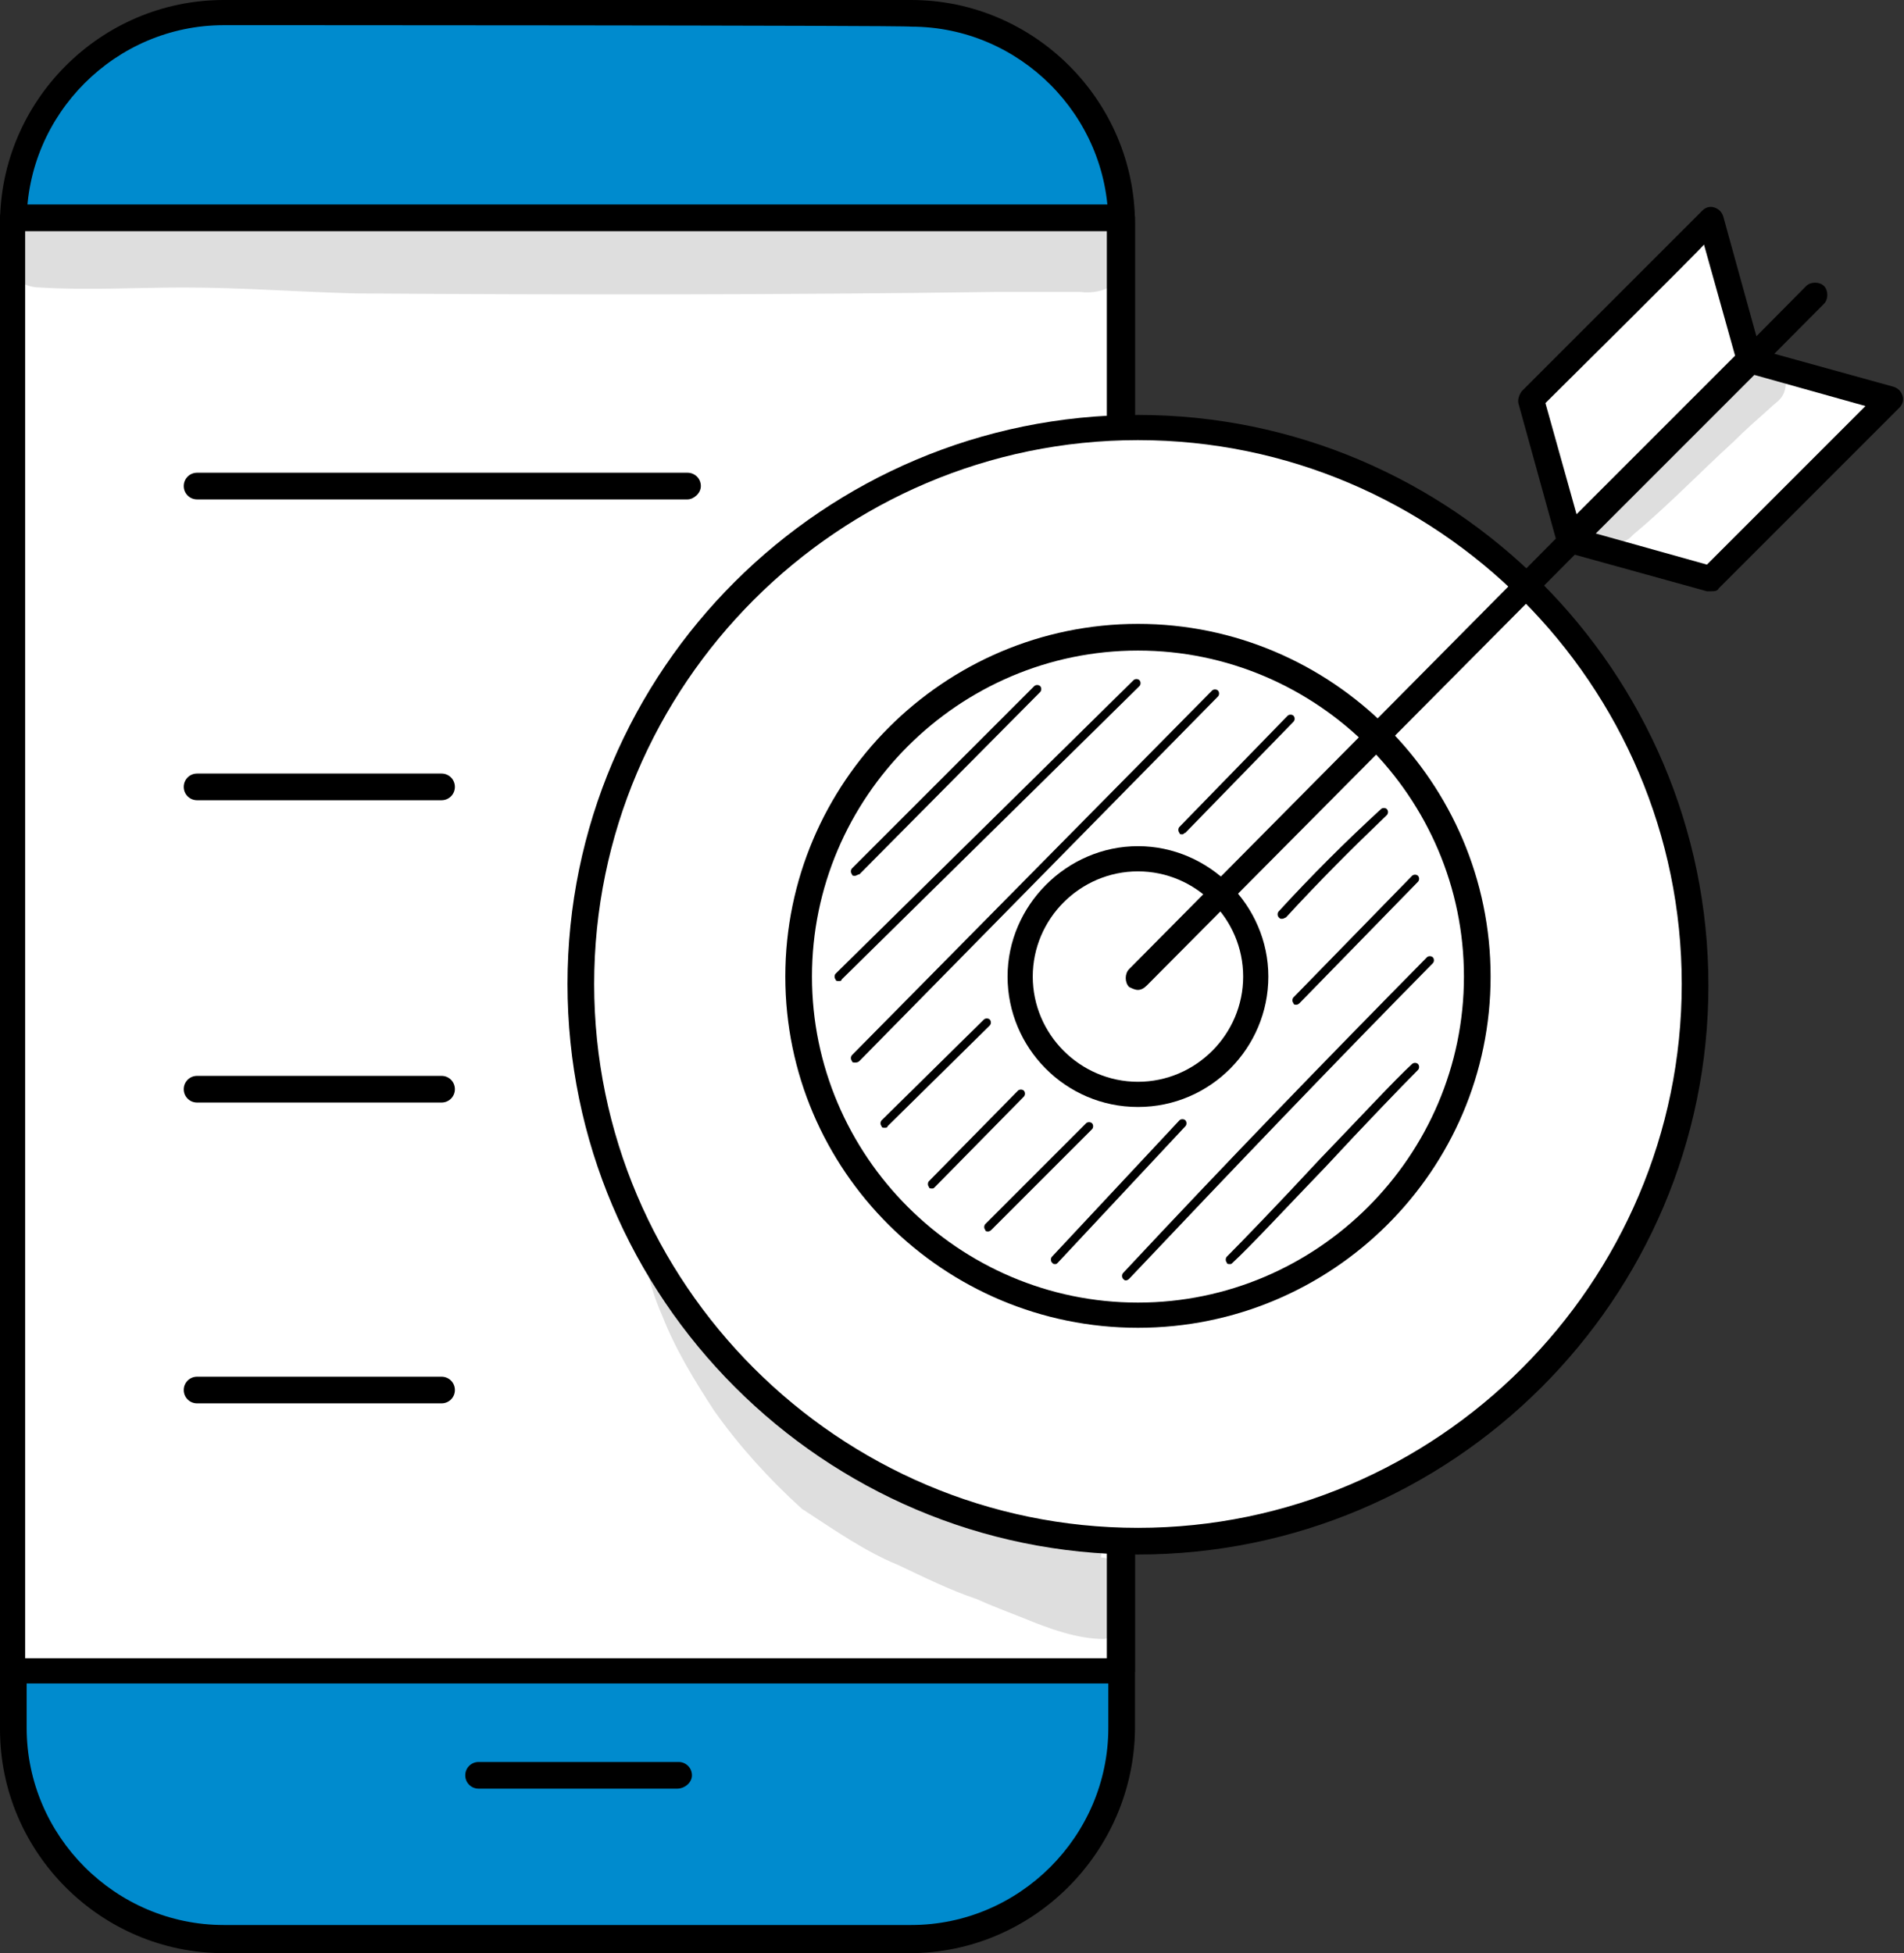
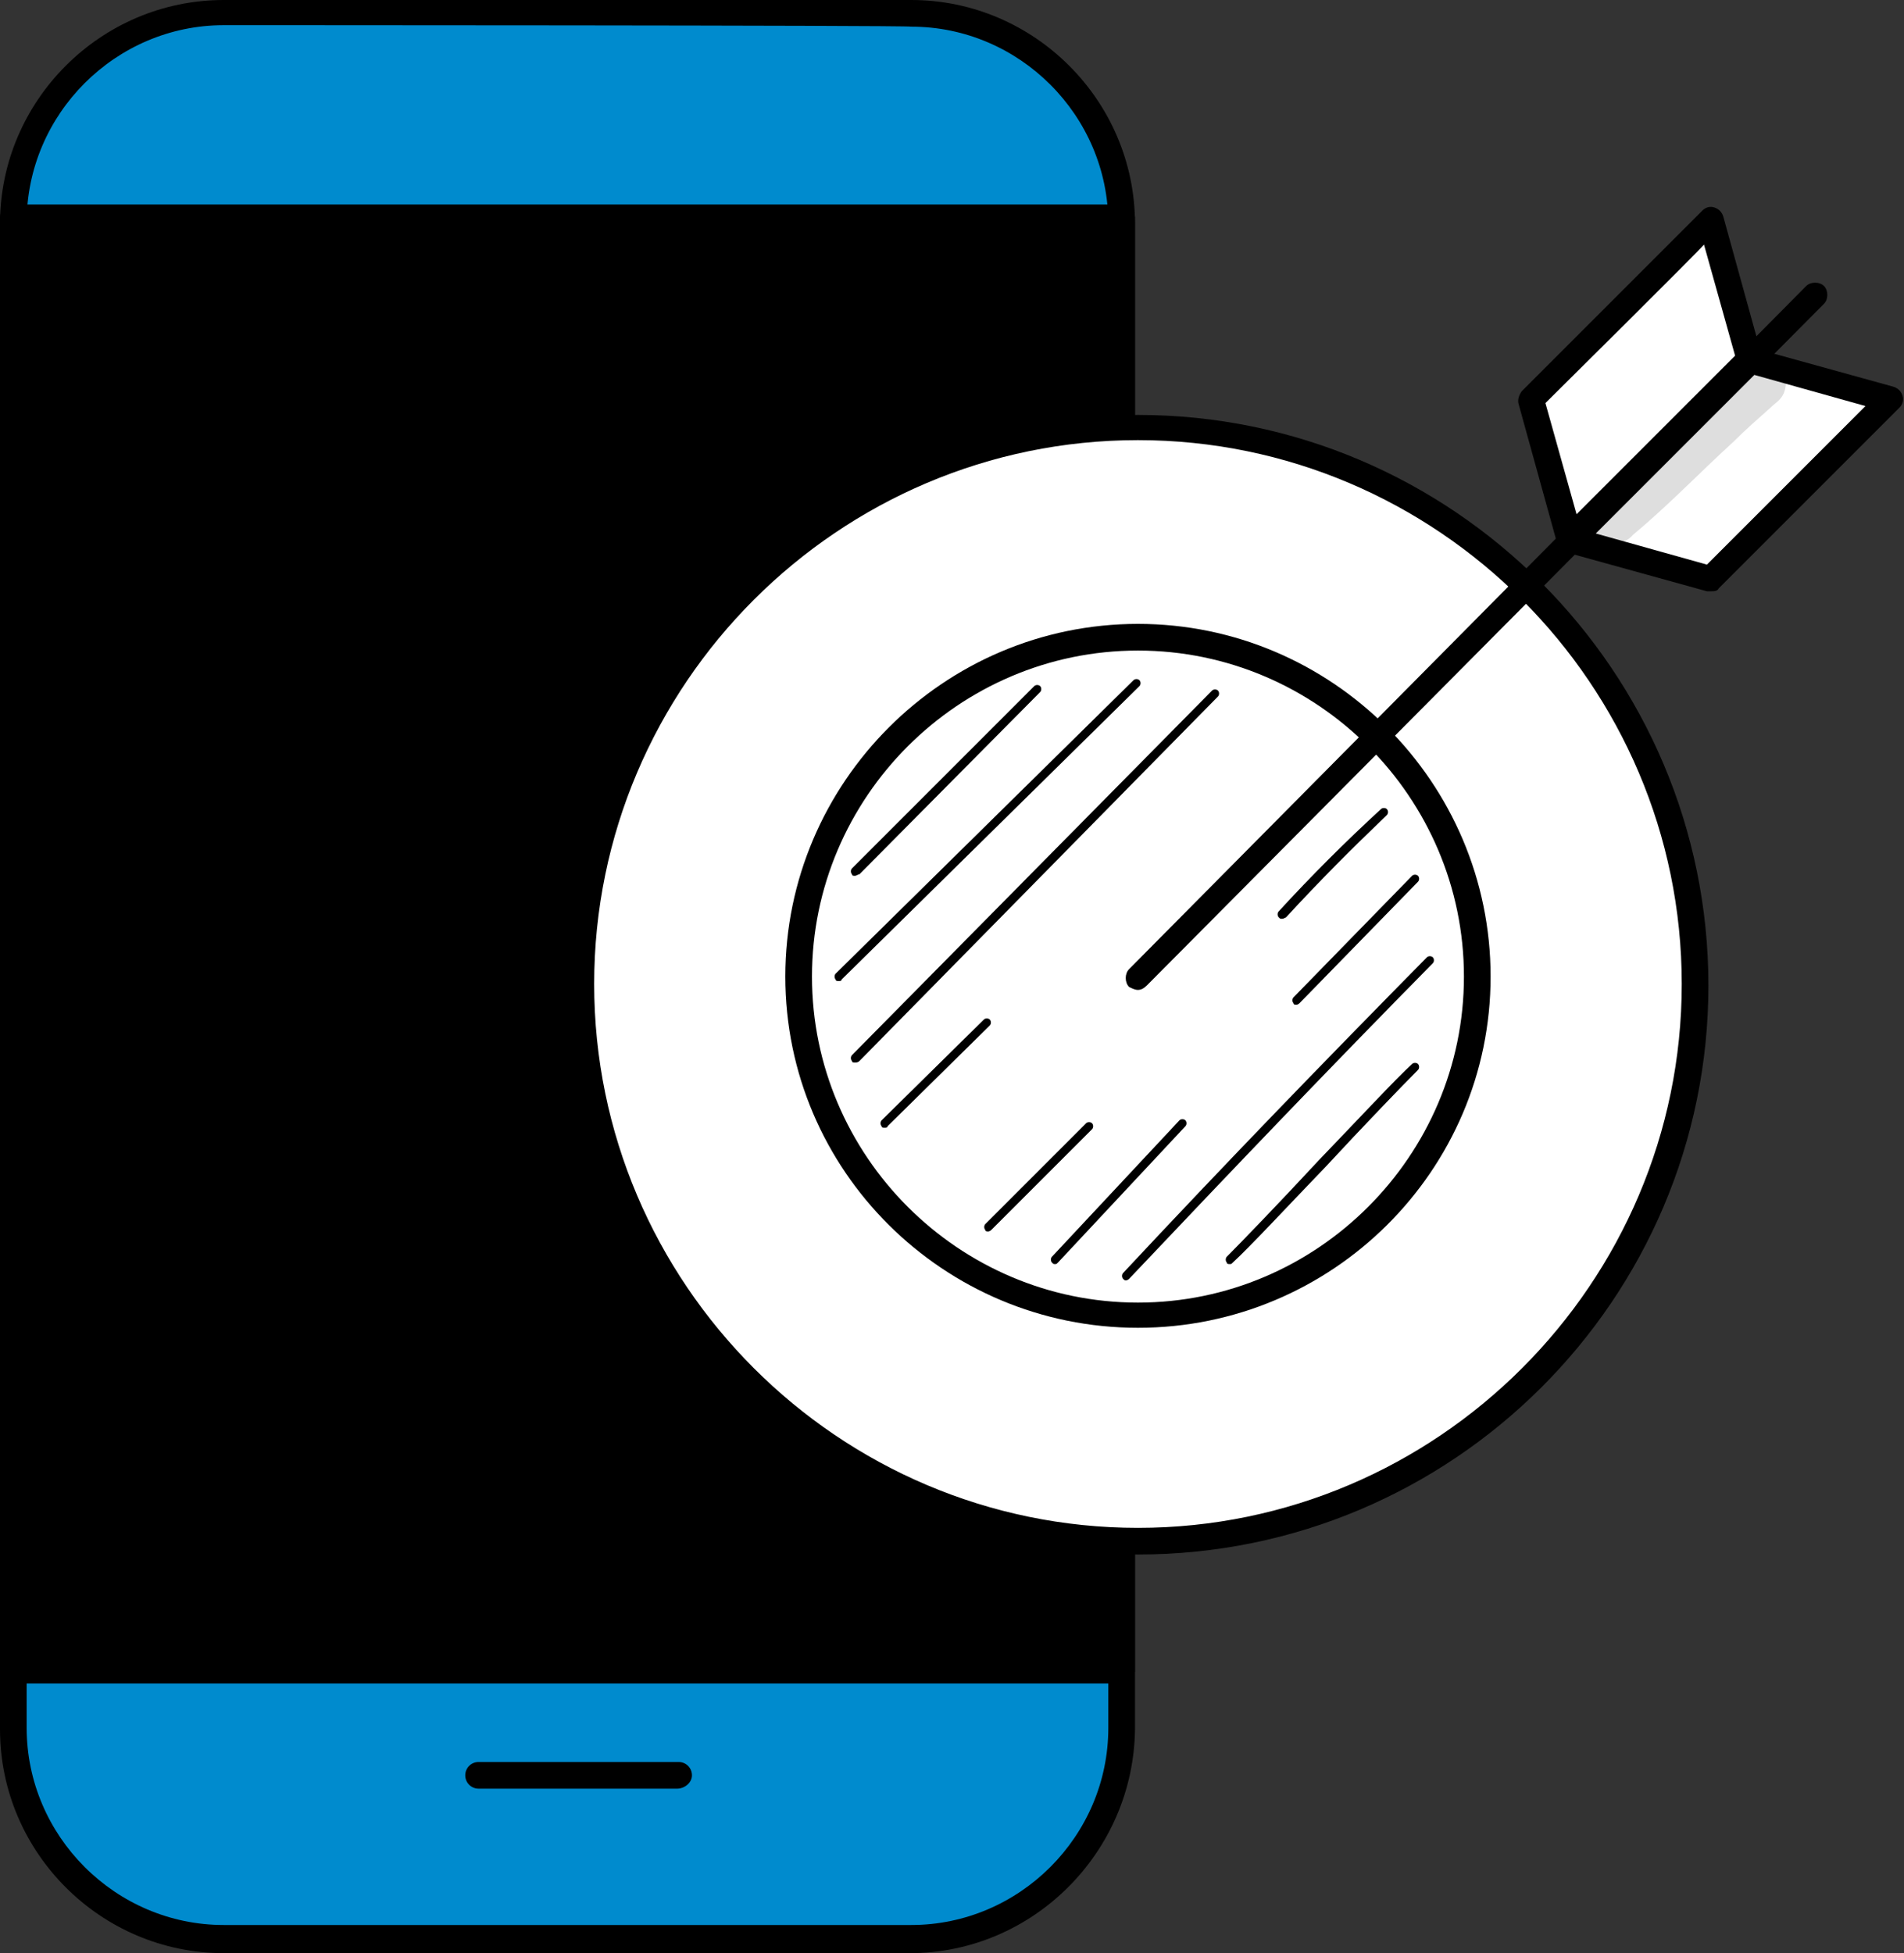
<svg xmlns="http://www.w3.org/2000/svg" id="Livello_1" x="0px" y="0px" viewBox="0 0 128.5 131.8" style="enable-background:new 0 0 128.5 131.8;" xml:space="preserve">
  <rect x="0" y="0" width="128.5" height="131.8" fill="#333333" stroke="none" />
  <style type="text/css">	.st0{fill:#008BCE;}	.st1{fill:#FFFFFF;}	.st2{opacity:0.13;}</style>
  <g id="a" />
  <g id="b">
    <g id="c">
      <g>
        <g>
          <g>
            <path class="st0" d="M15,0.9h46.5c7.8,0,14.1,6.3,14.1,14.1v101.8c0,7.8-6.3,14.1-14.1,14.1H15c-7.8,0-14.1-6.3-14.1-14.1V15      C0.9,7.2,7.2,0.9,15,0.9z" />
            <path d="M61.4,131.8H15.1C6.8,131.8,0,125,0,116.7V15.1C0,6.8,6.8,0,15.1,0h46.4c8.3,0,15.1,6.8,15.1,15.1v101.6      C76.5,125,69.7,131.8,61.4,131.8z M15.1,1.7c-7.3,0-13.3,6-13.3,13.3v101.6c0,7.3,6,13.3,13.3,13.3h46.4      c7.3,0,13.3-6,13.3-13.3V15.1c0-7.3-6-13.3-13.3-13.3C61.4,1.7,15.1,1.7,15.1,1.7z" />
          </g>
          <g>
            <rect x="0.9" y="14.7" class="st1" width="74.8" height="98.1" />
-             <path d="M75.6,113.6H0.9c-0.5,0-0.9-0.4-0.9-0.9V14.7c0-0.5,0.4-0.9,0.9-0.9h74.8c0.5,0,0.9,0.4,0.9,0.9v98.1      C76.5,113.2,76.1,113.6,75.6,113.6z M1.7,111.9h73V15.6h-73V111.9z" />
+             <path d="M75.6,113.6H0.9c-0.5,0-0.9-0.4-0.9-0.9V14.7c0-0.5,0.4-0.9,0.9-0.9h74.8c0.5,0,0.9,0.4,0.9,0.9v98.1      C76.5,113.2,76.1,113.6,75.6,113.6z M1.7,111.9h73V15.6V111.9z" />
          </g>
          <path d="M45.7,120.7H32.3c-0.5,0-0.9-0.4-0.9-0.9s0.4-0.9,0.9-0.9h13.5c0.5,0,0.9,0.4,0.9,0.9S46.2,120.7,45.7,120.7z" />
-           <path d="M46.4,33.7H13.3c-0.5,0-0.9-0.4-0.9-0.9s0.4-0.9,0.9-0.9h33.1c0.5,0,0.9,0.4,0.9,0.9S46.8,33.7,46.4,33.7z" />
-           <path d="M29.8,54H13.3c-0.5,0-0.9-0.4-0.9-0.9s0.4-0.9,0.9-0.9h16.5c0.5,0,0.9,0.4,0.9,0.9S30.3,54,29.8,54z" />
          <path d="M29.8,74.4H13.3c-0.5,0-0.9-0.4-0.9-0.9s0.4-0.9,0.9-0.9h16.5c0.5,0,0.9,0.4,0.9,0.9S30.3,74.4,29.8,74.4z" />
          <path d="M29.8,94.7H13.3c-0.5,0-0.9-0.4-0.9-0.9s0.4-0.9,0.9-0.9h16.5c0.5,0,0.9,0.4,0.9,0.9S30.3,94.7,29.8,94.7z" />
        </g>
        <g class="st2">
          <path d="M70.6,14.9c-2.6-0.1-5.1-0.2-7.7-0.2c-6.9-0.1-13.7-0.1-20.6,0c-5.4,0-10.8,0.3-16.2-0.1c-6.6-0.2-13.2-0.6-19.9-0.3     c-0.9,0-1.9,0-2.8,0c-0.6,0-1.2-0.1-1.7,0.2c-2.5,1-1.7,4.9,1,4.9c3.2,0.2,6.5,0,9.7,0c3.9,0,7.7,0.3,11.6,0.4     c14.4,0.1,28.8,0.1,43.2-0.1c1.9,0,3.8,0,5.7,0c1.6,0.2,3.2-0.6,3.2-2.4C76.1,14.2,72.8,15,70.6,14.9L70.6,14.9z" />
        </g>
        <g>
          <g>
            <circle class="st1" cx="76.8" cy="66.5" r="37.6" />
            <path d="M76.8,104.9c-21.2,0-38.5-17.3-38.5-38.5S55.6,28,76.8,28s38.5,17.3,38.5,38.5S98,104.9,76.8,104.9z M76.8,29.7      c-20.2,0-36.7,16.5-36.7,36.7s16.5,36.7,36.7,36.7s36.7-16.5,36.7-36.7S97,29.7,76.8,29.7z" />
          </g>
          <g>
            <circle class="st1" cx="76.8" cy="65.9" r="22.9" />
            <path d="M76.8,89.6C63.7,89.6,53,79,53,65.9s10.7-23.8,23.8-23.8s23.8,10.7,23.8,23.8S89.9,89.6,76.8,89.6z M76.8,43.9      c-12.1,0-22,9.9-22,22s9.9,22,22,22s22-9.9,22-22S88.9,43.9,76.8,43.9z" />
          </g>
          <g>
            <circle class="st1" cx="76.8" cy="65.9" r="7.9" />
-             <path d="M76.8,74.7c-4.9,0-8.8-4-8.8-8.8s4-8.8,8.8-8.8s8.8,4,8.8,8.8S81.7,74.7,76.8,74.7z M76.8,58.8c-3.9,0-7.1,3.2-7.1,7.1      s3.2,7.1,7.1,7.1s7.1-3.2,7.1-7.1S80.7,58.8,76.8,58.8z" />
          </g>
          <path d="M76.8,66.8c-0.2,0-0.4-0.1-0.6-0.2c-0.3-0.3-0.3-0.9,0-1.2l45.7-46.1c0.3-0.3,0.9-0.3,1.2,0c0.3,0.3,0.3,0.9,0,1.2     L77.4,66.5C77.2,66.7,77,66.8,76.8,66.8L76.8,66.8z" />
          <g>
            <polygon class="st1" points="106,36.5 118.2,24.3 127.6,26.9 115.4,39.1      " />
            <path d="M115.4,39.9c-0.1,0-0.2,0-0.2,0l-9.4-2.6c-0.3-0.1-0.5-0.3-0.6-0.6s0-0.6,0.2-0.8l12.2-12.2c0.2-0.2,0.5-0.3,0.8-0.2      l9.4,2.6c0.3,0.1,0.5,0.3,0.6,0.6c0.1,0.3,0,0.6-0.2,0.8l-12.2,12.2C115.9,39.9,115.7,39.9,115.4,39.9L115.4,39.9z M107.7,36      l7.5,2.1l10.7-10.7l-7.5-2.1L107.7,36z" />
          </g>
          <g>
            <polygon class="st1" points="115.5,14.8 103.3,27 105.9,36.4 118.1,24.2      " />
            <path d="M105.9,37.3c-0.1,0-0.2,0-0.2,0c-0.3-0.1-0.5-0.3-0.6-0.6l-2.6-9.4c-0.1-0.3,0-0.6,0.2-0.9l12.2-12.2      c0.2-0.2,0.5-0.3,0.8-0.2c0.3,0.1,0.5,0.3,0.6,0.6l2.6,9.4c0.1,0.3,0,0.6-0.2,0.9L106.6,37C106.4,37.2,106.2,37.3,105.9,37.3      L105.9,37.3z M104.3,27.2l2.1,7.5L117.1,24l-2.1-7.5C115.1,16.5,104.3,27.2,104.3,27.2z" />
          </g>
          <path d="M56.6,66.2c-0.1,0-0.2,0-0.2-0.1c-0.1-0.1-0.1-0.3,0-0.4l20.1-19.8c0.1-0.1,0.3-0.1,0.4,0s0.1,0.3,0,0.4L56.8,66.1     C56.8,66.2,56.7,66.2,56.6,66.2L56.6,66.2z" />
          <path d="M57.7,59.1c-0.1,0-0.2,0-0.2-0.1c-0.1-0.1-0.1-0.3,0-0.4l12.3-12.3c0.1-0.1,0.3-0.1,0.4,0s0.1,0.3,0,0.4L58,59     C57.9,59,57.8,59.1,57.7,59.1z" />
          <path d="M57.7,71.7c-0.1,0-0.2,0-0.2-0.1c-0.1-0.1-0.1-0.3,0-0.4l24.3-24.6c0.1-0.1,0.3-0.1,0.4,0c0.1,0.1,0.1,0.3,0,0.4     L58,71.6C57.9,71.7,57.8,71.7,57.7,71.7L57.7,71.7z" />
-           <path d="M79.8,56.3c-0.1,0-0.2,0-0.2-0.1c-0.1-0.1-0.1-0.3,0-0.4l7.3-7.5c0.1-0.1,0.3-0.1,0.4,0c0.1,0.1,0.1,0.3,0,0.4L80,56.2     C79.9,56.2,79.9,56.3,79.8,56.3L79.8,56.3z" />
          <path d="M59.7,76.1c-0.1,0-0.2,0-0.2-0.1c-0.1-0.1-0.1-0.3,0-0.4l6.9-6.8c0.1-0.1,0.3-0.1,0.4,0s0.1,0.3,0,0.4L59.9,76     C59.9,76.1,59.8,76.1,59.7,76.1L59.7,76.1z" />
          <path d="M71.2,85.3c-0.1,0-0.1,0-0.2-0.1c-0.1-0.1-0.1-0.3,0-0.4l8.6-9.2c0.1-0.1,0.3-0.1,0.4,0c0.1,0.1,0.1,0.3,0,0.4l-8.6,9.2     C71.3,85.3,71.3,85.3,71.2,85.3L71.2,85.3z" />
-           <path d="M62.9,80.2c-0.1,0-0.2,0-0.2-0.1c-0.1-0.1-0.1-0.3,0-0.4l6-6.1c0.1-0.1,0.3-0.1,0.4,0c0.1,0.1,0.1,0.3,0,0.4l-6,6.1     C63,80.2,63,80.2,62.9,80.2L62.9,80.2z" />
          <path d="M66.7,83.1c-0.1,0-0.2,0-0.2-0.1c-0.1-0.1-0.1-0.3,0-0.4l6.8-6.8c0.1-0.1,0.3-0.1,0.4,0s0.1,0.3,0,0.4L66.9,83     C66.8,83.1,66.7,83.1,66.7,83.1z" />
          <path d="M86.5,62c-0.1,0-0.1,0-0.2-0.1c-0.1-0.1-0.1-0.3,0-0.4c2.2-2.4,4.5-4.7,6.9-6.9c0.1-0.1,0.3-0.1,0.4,0     c0.1,0.1,0.1,0.3,0,0.4c-2.3,2.2-4.6,4.5-6.8,6.9C86.6,62,86.6,62,86.5,62L86.5,62z" />
          <path d="M87.5,67.8c-0.1,0-0.2,0-0.2-0.1c-0.1-0.1-0.1-0.3,0-0.4l8-8.2c0.1-0.1,0.3-0.1,0.4,0c0.1,0.1,0.1,0.3,0,0.4l-8,8.2     C87.6,67.8,87.5,67.8,87.5,67.8L87.5,67.8z" />
          <path d="M76,86.4c-0.1,0-0.1,0-0.2-0.1c-0.1-0.1-0.1-0.3,0-0.4c7.1-7.6,13.6-14.3,20.5-21.3c0.1-0.1,0.3-0.1,0.4,0     c0.1,0.1,0.1,0.3,0,0.4c-6.9,7-13.4,13.8-20.5,21.3C76.2,86.3,76.1,86.4,76,86.4z" />
          <path d="M83,85.3c-0.1,0-0.2,0-0.2-0.1c-0.1-0.1-0.1-0.3,0-0.4c1-1,3.7-3.8,6.2-6.5c2.6-2.7,5.2-5.5,6.3-6.5     c0.1-0.1,0.3-0.1,0.4,0s0.1,0.3,0,0.4c-1,1-3.7,3.8-6.2,6.5c-2.6,2.7-5.2,5.5-6.3,6.5C83.1,85.3,83.1,85.3,83,85.3L83,85.3z" />
          <g class="st2">
            <path d="M75.2,105.4c-0.3-0.2-0.6-0.3-0.9-0.3c0.1-0.6-0.2-1.3-0.8-1.7c-2.3-0.7-4.2-0.5-6.1-1c-1.7-0.4-3.5-0.8-5.2-1.3      c-0.4-0.1-0.9-0.1-1.3,0.2l0,0c-0.8-0.5-1.5-1-2.3-1.5c-3.6-2.6-5.6-3.7-8.5-6.8c-0.3-0.3-1-1.4-1.7-2.6      c-0.8-0.7-1.6-1.5-2.4-2.2c-0.7-0.7-1.3-1.5-1.9-2.3c-0.1,0.1-0.2,0.2-0.3,0.3c0.2,0.8,0.5,1.7,0.9,2.6      c0.9,2.3,2.2,4.4,3.5,6.4c1.7,2.4,3.7,4.6,5.9,6.6c0.1,0.1,0.2,0.1,0.3,0.2c2,1.3,4,2.7,6.2,3.6c1.7,0.8,3.5,1.7,5.3,2.3      c1.1,0.5,2.2,0.9,3.2,1.3c1.7,0.7,3.6,1.4,5.4,1.4c1.3-0.1,1.8-1.4,1.4-2.4C76.5,107.3,76.3,106,75.2,105.4L75.2,105.4z" />
          </g>
          <g class="st2">
            <path d="M117.4,24.9c-2.4,2.1-4.7,4.4-7,6.5c-0.6,0.6-1.3,1.1-2,1.7c-0.4,0.3-0.8,0.6-1,1.1c-0.8,1.7,1.6,3.3,2.8,1.9      c2.4-2,4.5-4.2,6.8-6.3c0.8-0.8,1.6-1.5,2.5-2.3c0.3-0.3,0.7-0.5,0.9-1C121.1,24.7,118.6,23.4,117.4,24.9L117.4,24.9z" />
          </g>
        </g>
      </g>
    </g>
  </g>
</svg>